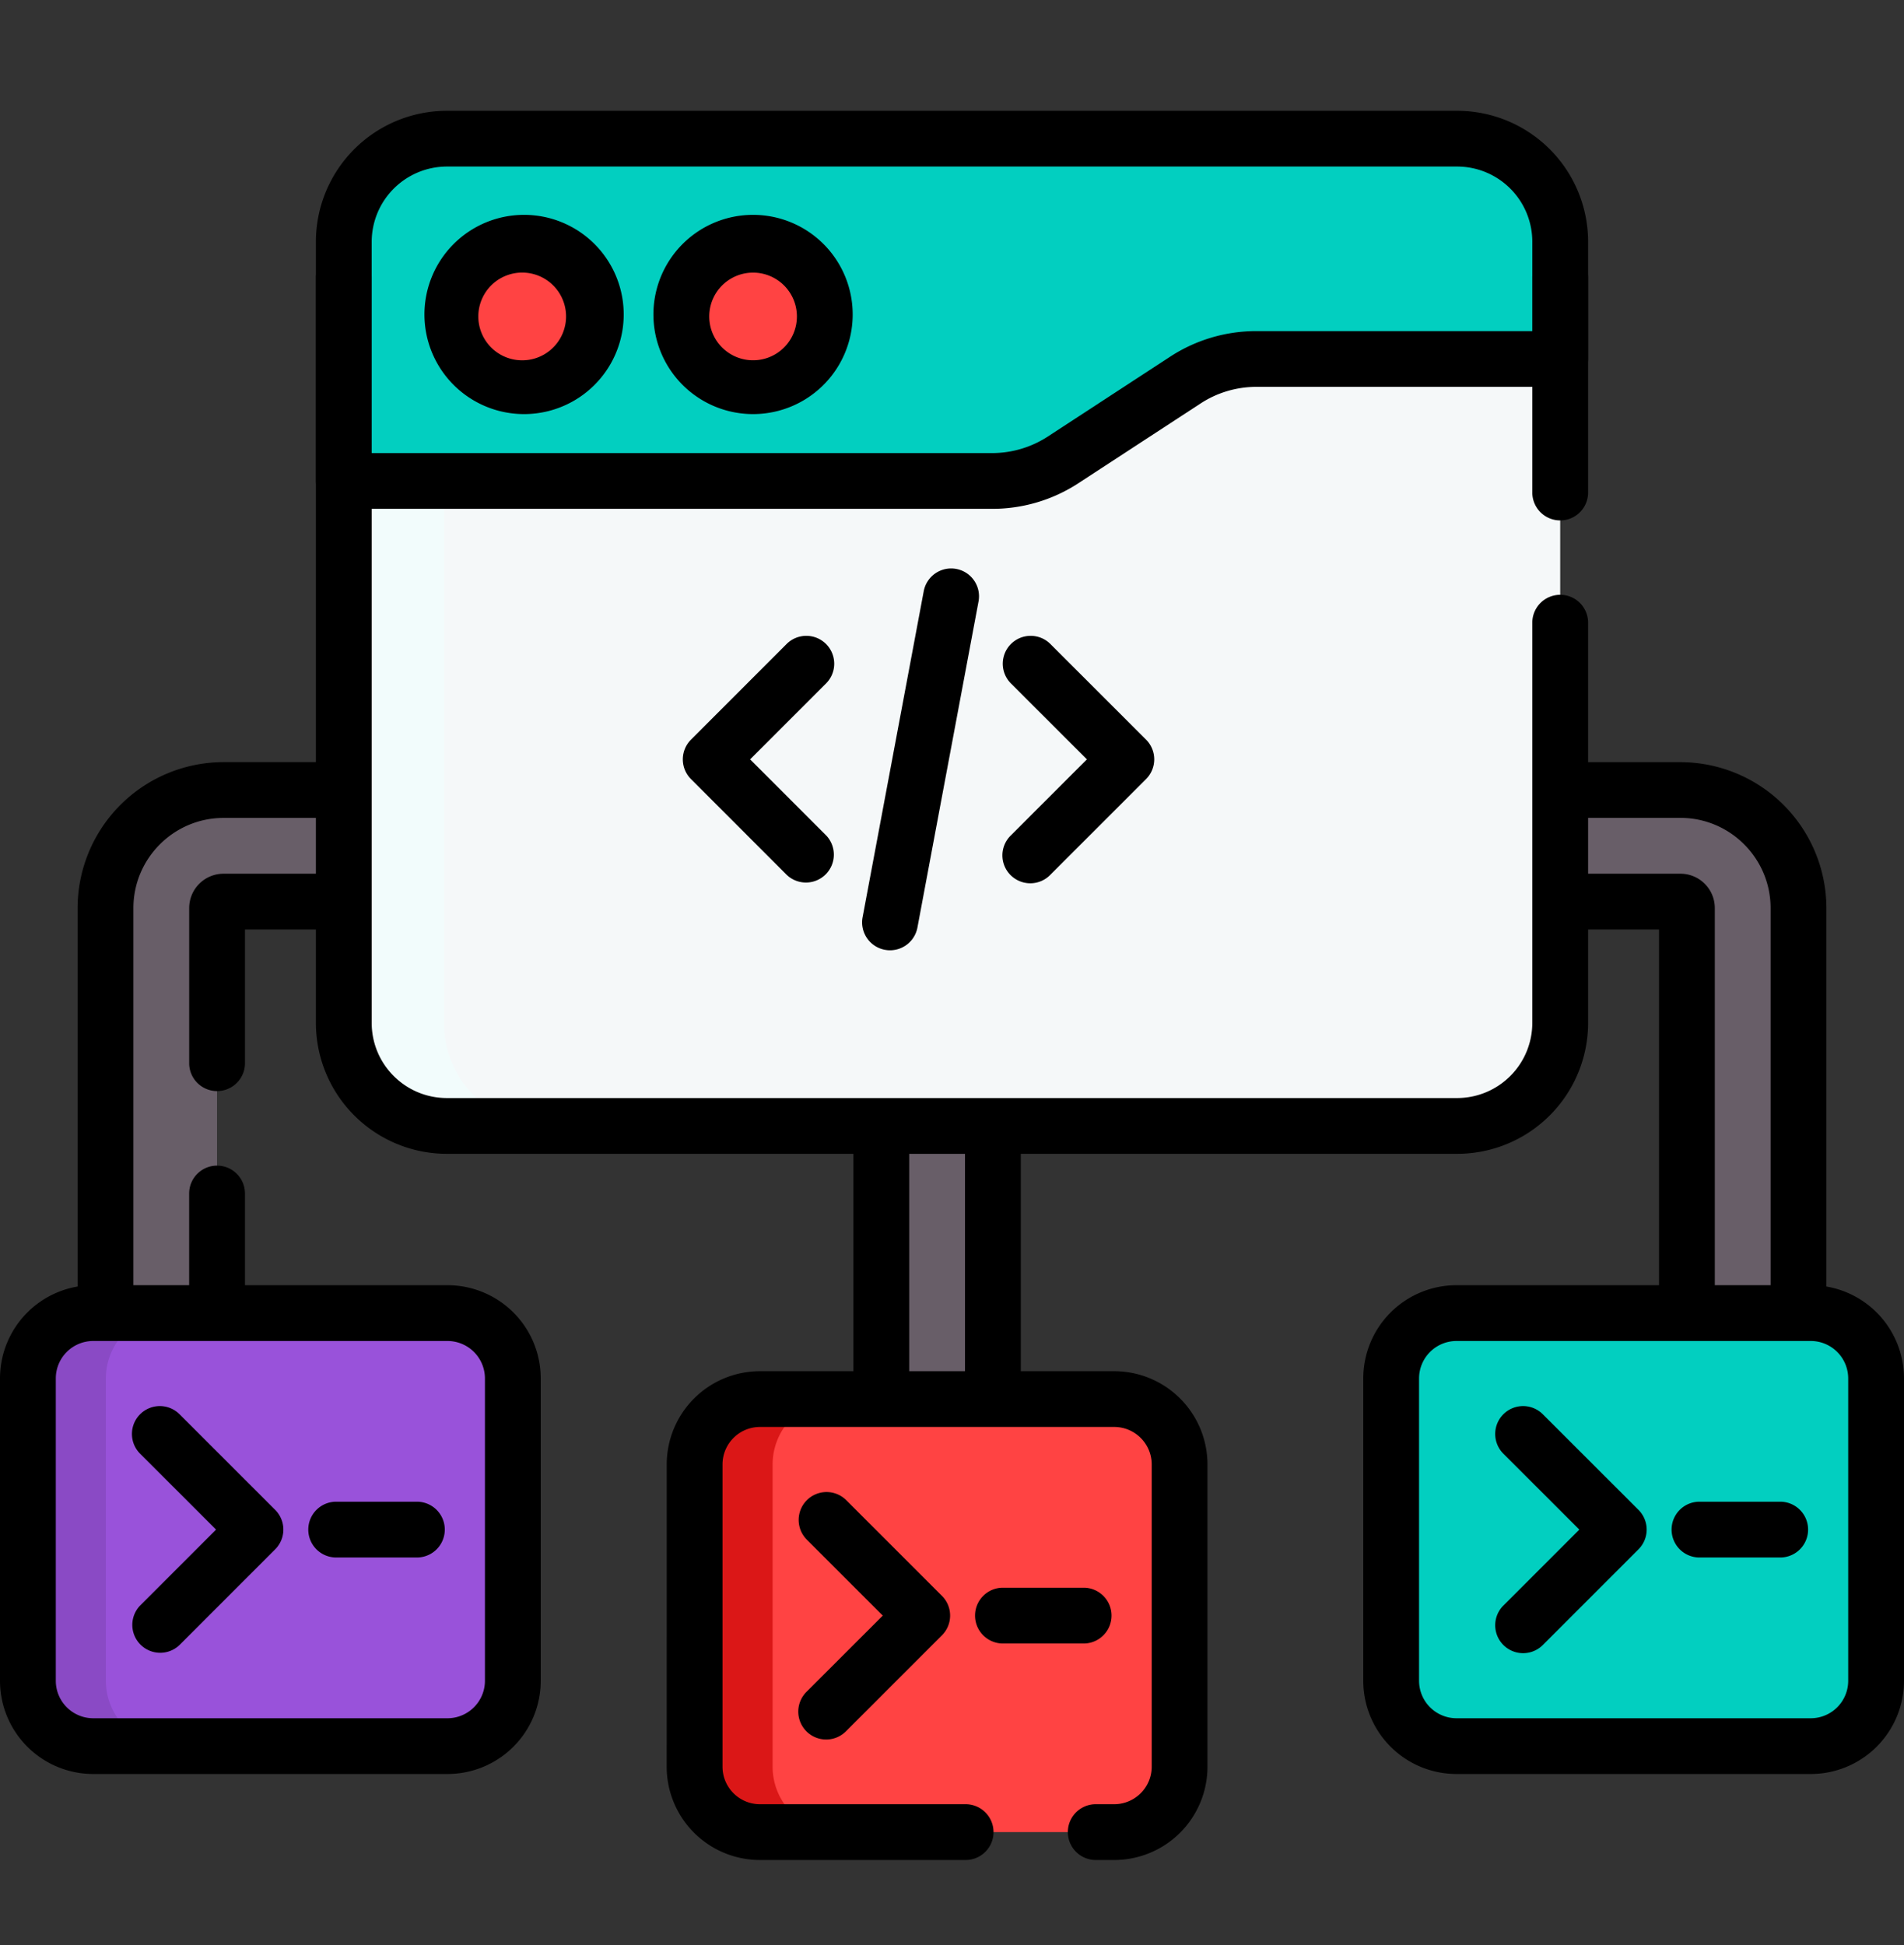
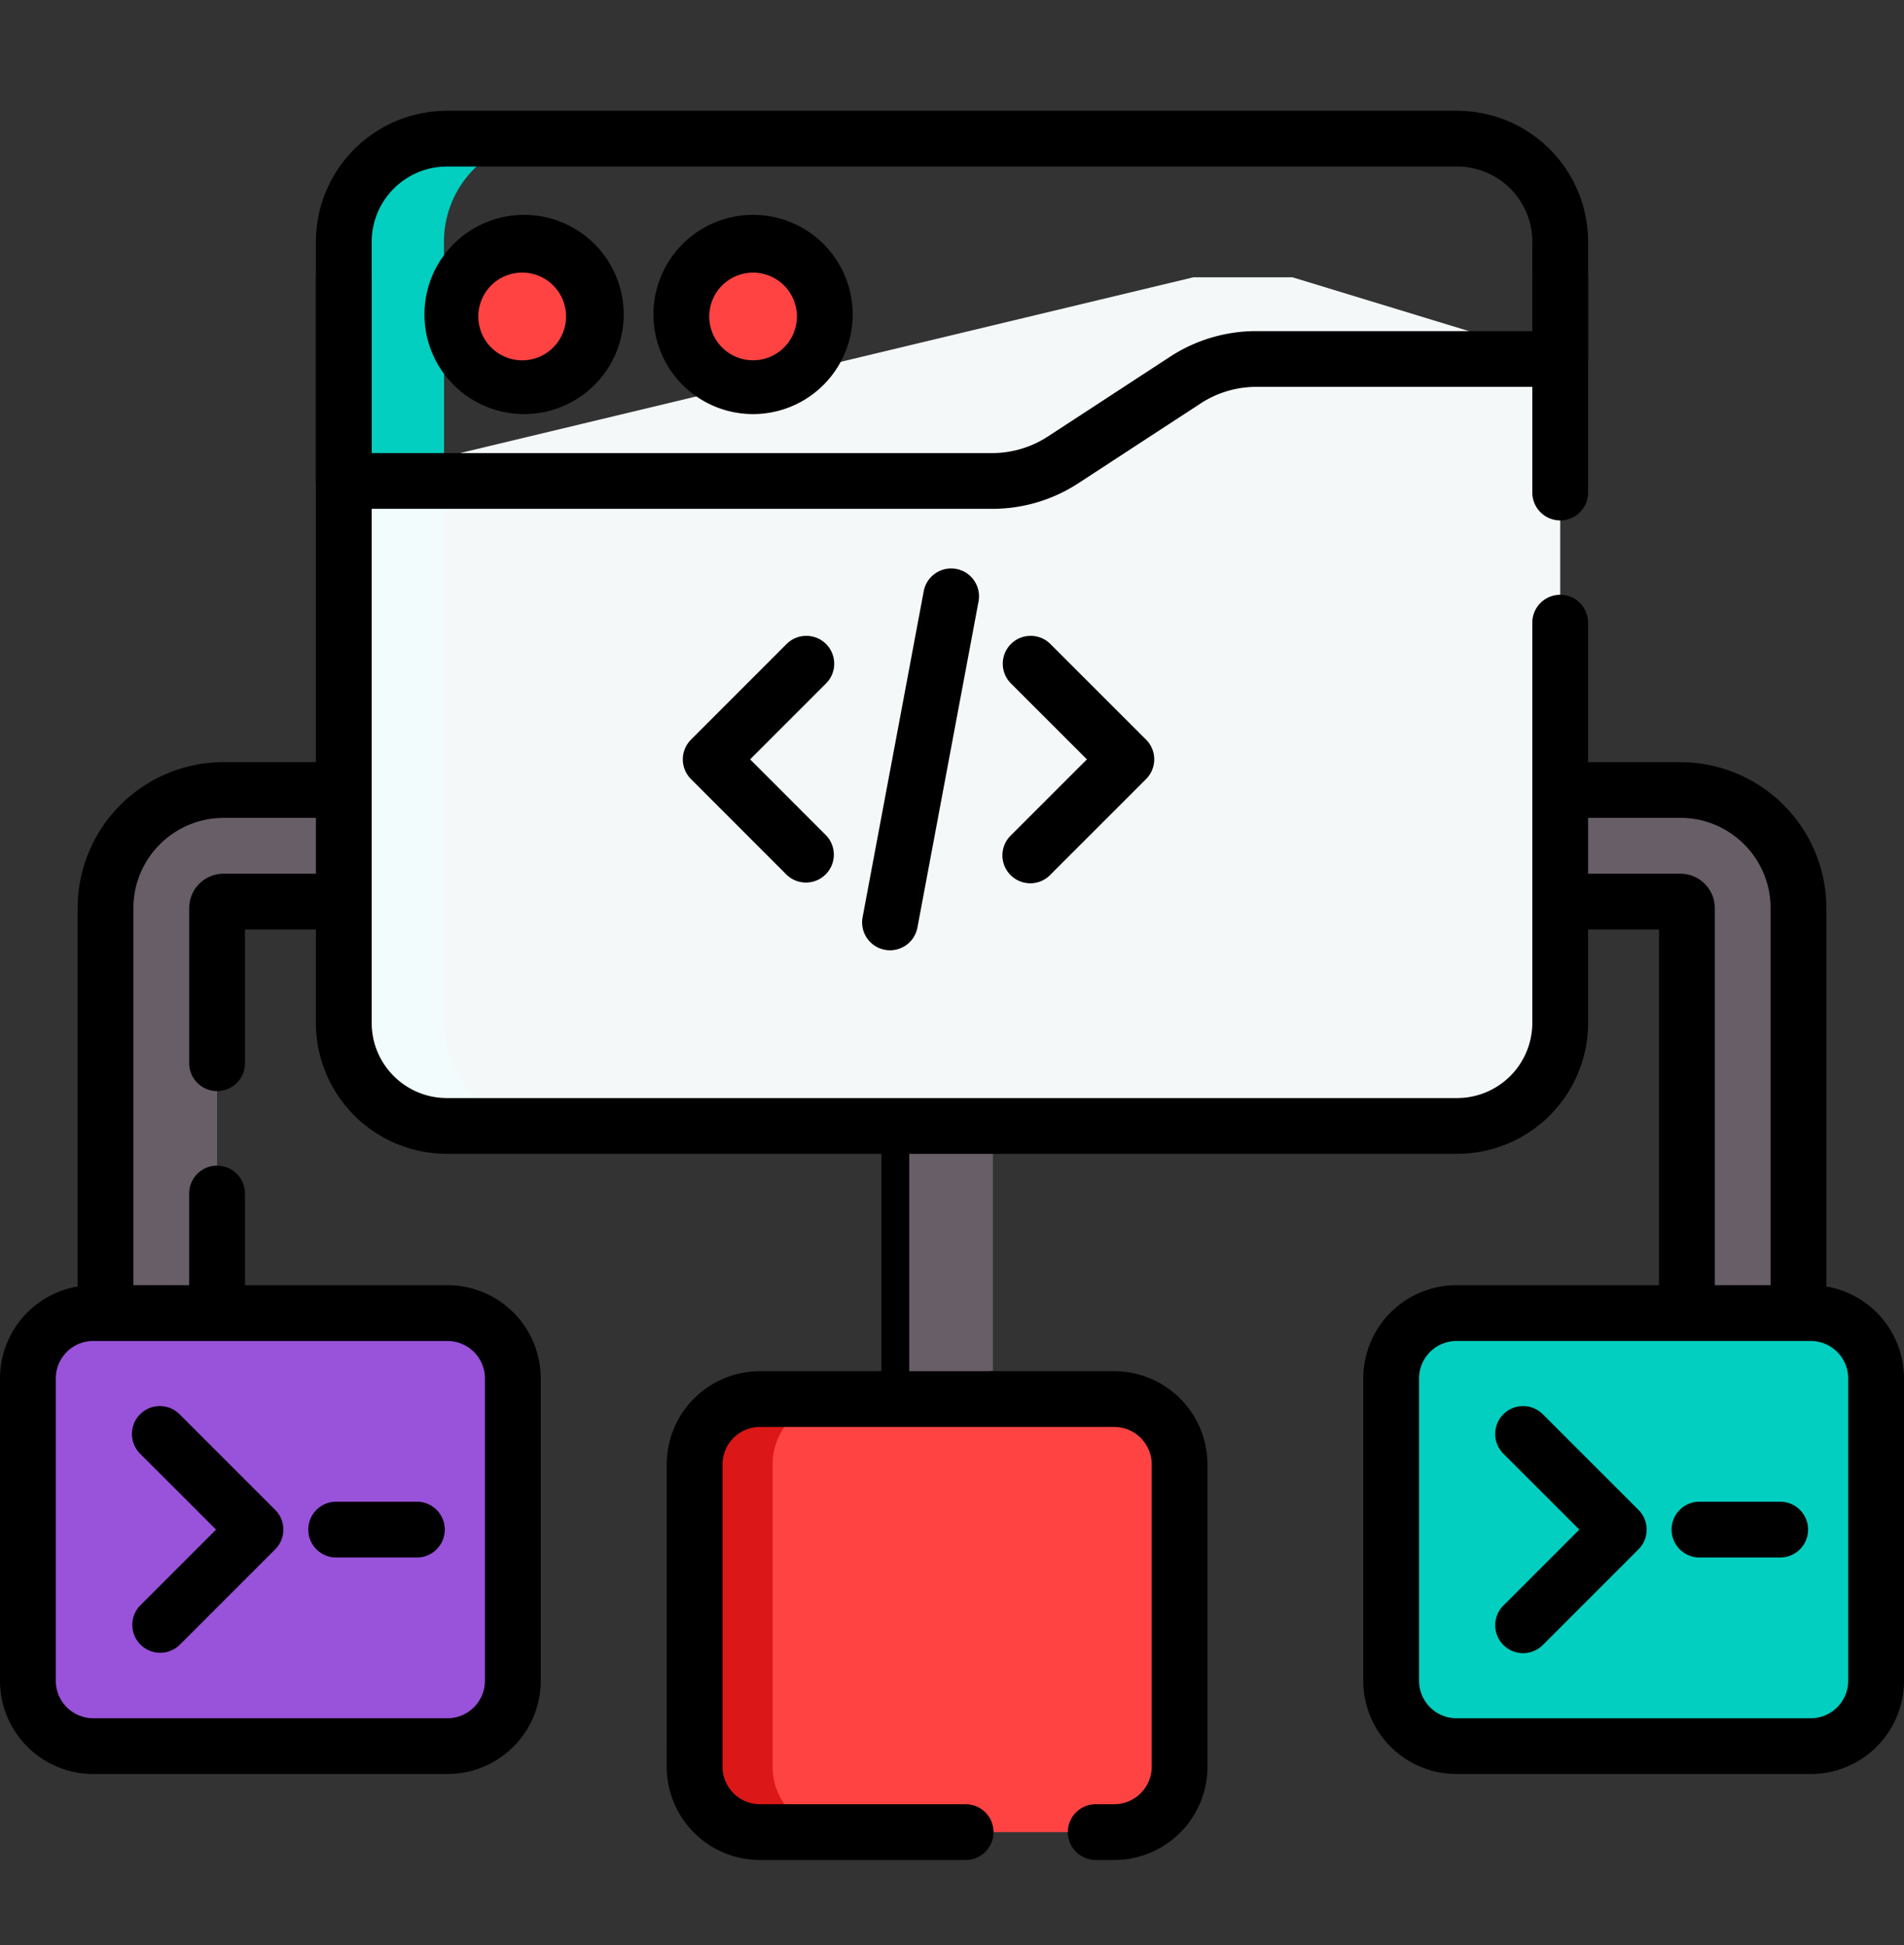
<svg xmlns="http://www.w3.org/2000/svg" width="46" height="47" fill="none" viewBox="0 0 46 47">
  <rect x="0" y="0" width="46" height="47" fill="#333333" stroke="none" />
  <path fill="#685e68" d="M22.64 37.09a1.35 1.35 0 0 1-1.348-1.347V25.315a1.348 1.348 0 0 1 2.696 0v10.428c0 .744-.604 1.348-1.348 1.348m-18.743-.159a1.35 1.35 0 0 1-1.348-1.347V21.94a2.856 2.856 0 0 1 2.853-2.853h6.87a1.348 1.348 0 0 1 0 2.696h-6.87a.16.16 0 0 0-.158.157v13.644c0 .744-.603 1.347-1.347 1.347m38.206.001a1.35 1.35 0 0 1-1.347-1.347V21.94a.16.16 0 0 0-.158-.157h-6.87a1.348 1.348 0 0 1 0-2.696h6.87a2.856 2.856 0 0 1 2.853 2.853v13.644c0 .744-.604 1.347-1.348 1.347" />
-   <path fill="#000" fill-rule="evenodd" d="M21.292 26.53c.372 0 .674.302.674.674v6.6a.674.674 0 1 1-1.348 0v-6.6c0-.372.302-.674.674-.674m2.696 0c.372 0 .674.302.674.674v6.6a.674.674 0 1 1-1.348 0v-6.6c0-.372.302-.674.674-.674M5.401 19.762c-1.2 0-2.178.978-2.178 2.179v9.785a.674.674 0 0 1-1.348 0V21.94a3.53 3.53 0 0 1 3.526-3.526h2.905a.674.674 0 0 1 0 1.347z" clip-rule="evenodd" />
+   <path fill="#000" fill-rule="evenodd" d="M21.292 26.53c.372 0 .674.302.674.674v6.6a.674.674 0 1 1-1.348 0c0-.372.302-.674.674-.674m2.696 0c.372 0 .674.302.674.674v6.6a.674.674 0 1 1-1.348 0v-6.6c0-.372.302-.674.674-.674M5.401 19.762c-1.2 0-2.178.978-2.178 2.179v9.785a.674.674 0 0 1-1.348 0V21.94a3.53 3.53 0 0 1 3.526-3.526h2.905a.674.674 0 0 1 0 1.347z" clip-rule="evenodd" />
  <path fill="#000" fill-rule="evenodd" d="M5.918 22.458h2.388a.674.674 0 0 0 0-1.348H5.401a.83.83 0 0 0-.83.831v3.773a.674.674 0 0 0 1.347 0zm-.674 5.705c.372 0 .674.302.674.674v2.89a.674.674 0 1 1-1.348 0v-2.89c0-.372.302-.674.674-.674m31.776-6.379c0-.372.302-.674.674-.674h2.905c.456 0 .83.37.83.831v9.785a.674.674 0 1 1-1.347 0v-9.268h-2.388a.674.674 0 0 1-.674-.674" clip-rule="evenodd" />
  <path fill="#000" fill-rule="evenodd" d="M37.02 19.088c0-.372.302-.673.674-.673h2.905a3.53 3.53 0 0 1 3.526 3.526v9.785a.674.674 0 0 1-1.348 0V21.94c0-1.2-.978-2.179-2.178-2.179h-2.905a.674.674 0 0 1-.674-.674" clip-rule="evenodd" />
  <path fill="#f5f8f9" d="M37.694 8.673v16.04a2.49 2.49 0 0 1-2.491 2.491H10.797a2.49 2.49 0 0 1-2.491-2.49V11.62L28.831 6.7h2.395z" />
  <path fill="#f2fcfc" d="M13.218 27.205h-2.42a2.49 2.49 0 0 1-2.492-2.492V11.621l2.42-4.92v18.012a2.49 2.49 0 0 0 2.492 2.491" />
-   <path fill="#02cfc0" d="M35.203 3.35H10.797a2.49 2.49 0 0 0-2.491 2.492v5.778h15.662c.611 0 1.21-.177 1.72-.512l2.946-1.923a3.15 3.15 0 0 1 1.72-.512h7.34V5.842a2.49 2.49 0 0 0-2.491-2.491" />
  <path fill="#02cfc0" d="M13.218 3.35a2.49 2.49 0 0 0-2.492 2.492v5.779h-2.42V5.84a2.49 2.49 0 0 1 2.491-2.49z" />
  <path fill="#000" fill-rule="evenodd" d="M7.632 5.842a3.165 3.165 0 0 1 3.165-3.165h24.406a3.165 3.165 0 0 1 3.165 3.165v2.831a.674.674 0 0 1-.674.674h-7.34c-.48 0-.95.14-1.351.403l-2.946 1.923a3.8 3.8 0 0 1-2.089.621H8.306a.674.674 0 0 1-.674-.674zm3.165-1.818A1.82 1.82 0 0 0 8.98 5.842v5.105h14.988c.48 0 .95-.14 1.352-.403l2.946-1.923A3.8 3.8 0 0 1 30.355 8h6.665V5.842a1.817 1.817 0 0 0-1.817-1.818z" clip-rule="evenodd" />
  <path fill="#000" fill-rule="evenodd" d="M37.694 6.026c.372 0 .674.301.674.673V11.9a.674.674 0 0 1-1.348 0V6.7c0-.373.302-.674.674-.674m-29.388 0c.372 0 .674.301.674.673v18.014c0 1.004.813 1.817 1.817 1.817h24.406a1.817 1.817 0 0 0 1.817-1.817v-9.668a.674.674 0 0 1 1.348 0v9.668a3.165 3.165 0 0 1-3.165 3.165H10.797a3.165 3.165 0 0 1-3.165-3.165V6.699c0-.372.302-.673.674-.673" clip-rule="evenodd" />
  <path fill="#ff4343" d="M12.662 9.38a1.733 1.733 0 1 0 0-3.467 1.733 1.733 0 0 0 0 3.466m5.532.001a1.733 1.733 0 1 0 0-3.467 1.733 1.733 0 0 0 0 3.466" />
  <path fill="#000" fill-rule="evenodd" d="M12.662 6.587a1.06 1.06 0 1 0 0 2.118 1.06 1.06 0 0 0 0-2.118m-2.407 1.06a2.407 2.407 0 1 1 4.813 0 2.407 2.407 0 0 1-4.813 0m7.939-1.06a1.059 1.059 0 1 0 0 2.118 1.059 1.059 0 0 0 0-2.118m-2.407 1.06a2.407 2.407 0 1 1 4.813 0 2.407 2.407 0 0 1-4.813 0m4.17 7.913a.674.674 0 0 1 0 .953l-1.834 1.834 1.834 1.835a.674.674 0 0 1-.953.953l-2.31-2.311a.674.674 0 0 1 0-.953l2.31-2.311a.674.674 0 0 1 .953 0m4.467 0a.674.674 0 0 1 .953 0l2.311 2.31a.674.674 0 0 1 0 .954l-2.31 2.31a.674.674 0 1 1-.954-.952l1.835-1.835-1.835-1.834a.674.674 0 0 1 0-.953m-1.321-1.814c.366.069.607.42.538.787l-1.476 7.877a.674.674 0 0 1-1.325-.248l1.477-7.878a.674.674 0 0 1 .786-.538" clip-rule="evenodd" />
  <path fill="#9952da" d="M10.81 42.189H2.253a1.58 1.58 0 0 1-1.58-1.58v-7.303c0-.873.708-1.58 1.58-1.58h8.557c.873 0 1.58.707 1.58 1.58v7.303a1.58 1.58 0 0 1-1.58 1.58" />
-   <path fill="#8a4ac5" d="M4.138 42.189H2.253a1.58 1.58 0 0 1-1.58-1.58v-7.303c0-.873.708-1.58 1.58-1.58h1.885a1.58 1.58 0 0 0-1.58 1.58v7.303c0 .872.708 1.58 1.58 1.58" />
  <path fill="#000" fill-rule="evenodd" d="M2.253 32.4c-.5 0-.905.405-.905.906v7.303c0 .5.405.906.905.906h8.557c.5 0 .906-.406.906-.906v-7.303c0-.5-.405-.906-.906-.906zM0 33.306a2.253 2.253 0 0 1 2.253-2.254h8.557a2.253 2.253 0 0 1 2.254 2.254v7.303a2.253 2.253 0 0 1-2.254 2.253H2.253A2.253 2.253 0 0 1 0 40.61z" clip-rule="evenodd" />
  <path fill="#000" fill-rule="evenodd" d="M3.385 34.17a.674.674 0 0 1 .953 0l2.31 2.31a.674.674 0 0 1 0 .954l-2.31 2.311a.674.674 0 0 1-.953-.953l1.835-1.835-1.835-1.834a.674.674 0 0 1 0-.953m4.063 2.787c0-.372.302-.674.674-.674h1.95a.674.674 0 1 1 0 1.348h-1.95a.674.674 0 0 1-.674-.674" clip-rule="evenodd" />
  <path fill="#02cfc0" d="M43.747 42.189H35.19a1.58 1.58 0 0 1-1.58-1.58v-7.303c0-.873.707-1.58 1.58-1.58h8.557c.872 0 1.58.707 1.58 1.58v7.303a1.58 1.58 0 0 1-1.58 1.58" />
  <path fill="#02cfc0" d="M37.075 42.189H35.19a1.58 1.58 0 0 1-1.58-1.58v-7.303c0-.873.707-1.58 1.58-1.58h1.885a1.58 1.58 0 0 0-1.58 1.58v7.303c0 .872.707 1.58 1.58 1.58" />
  <path fill="#000" fill-rule="evenodd" d="M35.19 32.4c-.5 0-.906.405-.906.906v7.303c0 .5.406.906.906.906h8.557c.5 0 .905-.406.905-.906v-7.303c0-.5-.405-.906-.905-.906zm-2.254.906a2.253 2.253 0 0 1 2.254-2.254h8.557A2.253 2.253 0 0 1 46 33.306v7.303a2.253 2.253 0 0 1-2.253 2.253H35.19a2.253 2.253 0 0 1-2.254-2.253z" clip-rule="evenodd" />
  <path fill="#000" fill-rule="evenodd" d="M36.321 34.17a.674.674 0 0 1 .953 0l2.311 2.31a.674.674 0 0 1 0 .954l-2.31 2.311a.674.674 0 0 1-.954-.953l1.835-1.835-1.835-1.834a.674.674 0 0 1 0-.953m4.064 2.787c0-.372.301-.674.674-.674h1.95a.674.674 0 0 1 0 1.348h-1.95a.674.674 0 0 1-.674-.674" clip-rule="evenodd" />
  <path fill="#ff4343" d="M26.919 44.266H18.36a1.58 1.58 0 0 1-1.579-1.58v-7.303c0-.872.707-1.58 1.58-1.58h8.557c.872 0 1.58.708 1.58 1.58v7.303a1.58 1.58 0 0 1-1.58 1.58" />
  <path fill="#db1717" d="M20.246 44.266h-1.884a1.58 1.58 0 0 1-1.58-1.58v-7.303c0-.873.707-1.58 1.58-1.58h1.884a1.58 1.58 0 0 0-1.58 1.58v7.304a1.58 1.58 0 0 0 1.58 1.579" />
  <path fill="#000" fill-rule="evenodd" d="M16.108 35.383a2.253 2.253 0 0 1 2.253-2.253h8.557a2.254 2.254 0 0 1 2.254 2.253v7.303a2.254 2.254 0 0 1-2.254 2.254h-.445a.674.674 0 1 1 0-1.348h.445c.5 0 .907-.406.907-.906v-7.303c0-.5-.406-.906-.907-.906h-8.557c-.5 0-.905.406-.905.906v7.303c0 .5.405.906.905.906h4.968a.674.674 0 1 1 0 1.348H18.36a2.253 2.253 0 0 1-2.253-2.254z" clip-rule="evenodd" />
-   <path fill="#000" fill-rule="evenodd" d="M19.493 36.247a.674.674 0 0 1 .953 0l2.311 2.311a.674.674 0 0 1 0 .953l-2.311 2.311a.674.674 0 1 1-.953-.953l1.835-1.834-1.835-1.835a.674.674 0 0 1 0-.953m4.064 2.788c0-.372.301-.674.673-.674h1.95a.674.674 0 1 1 0 1.348h-1.95a.674.674 0 0 1-.673-.674" clip-rule="evenodd" />
</svg>